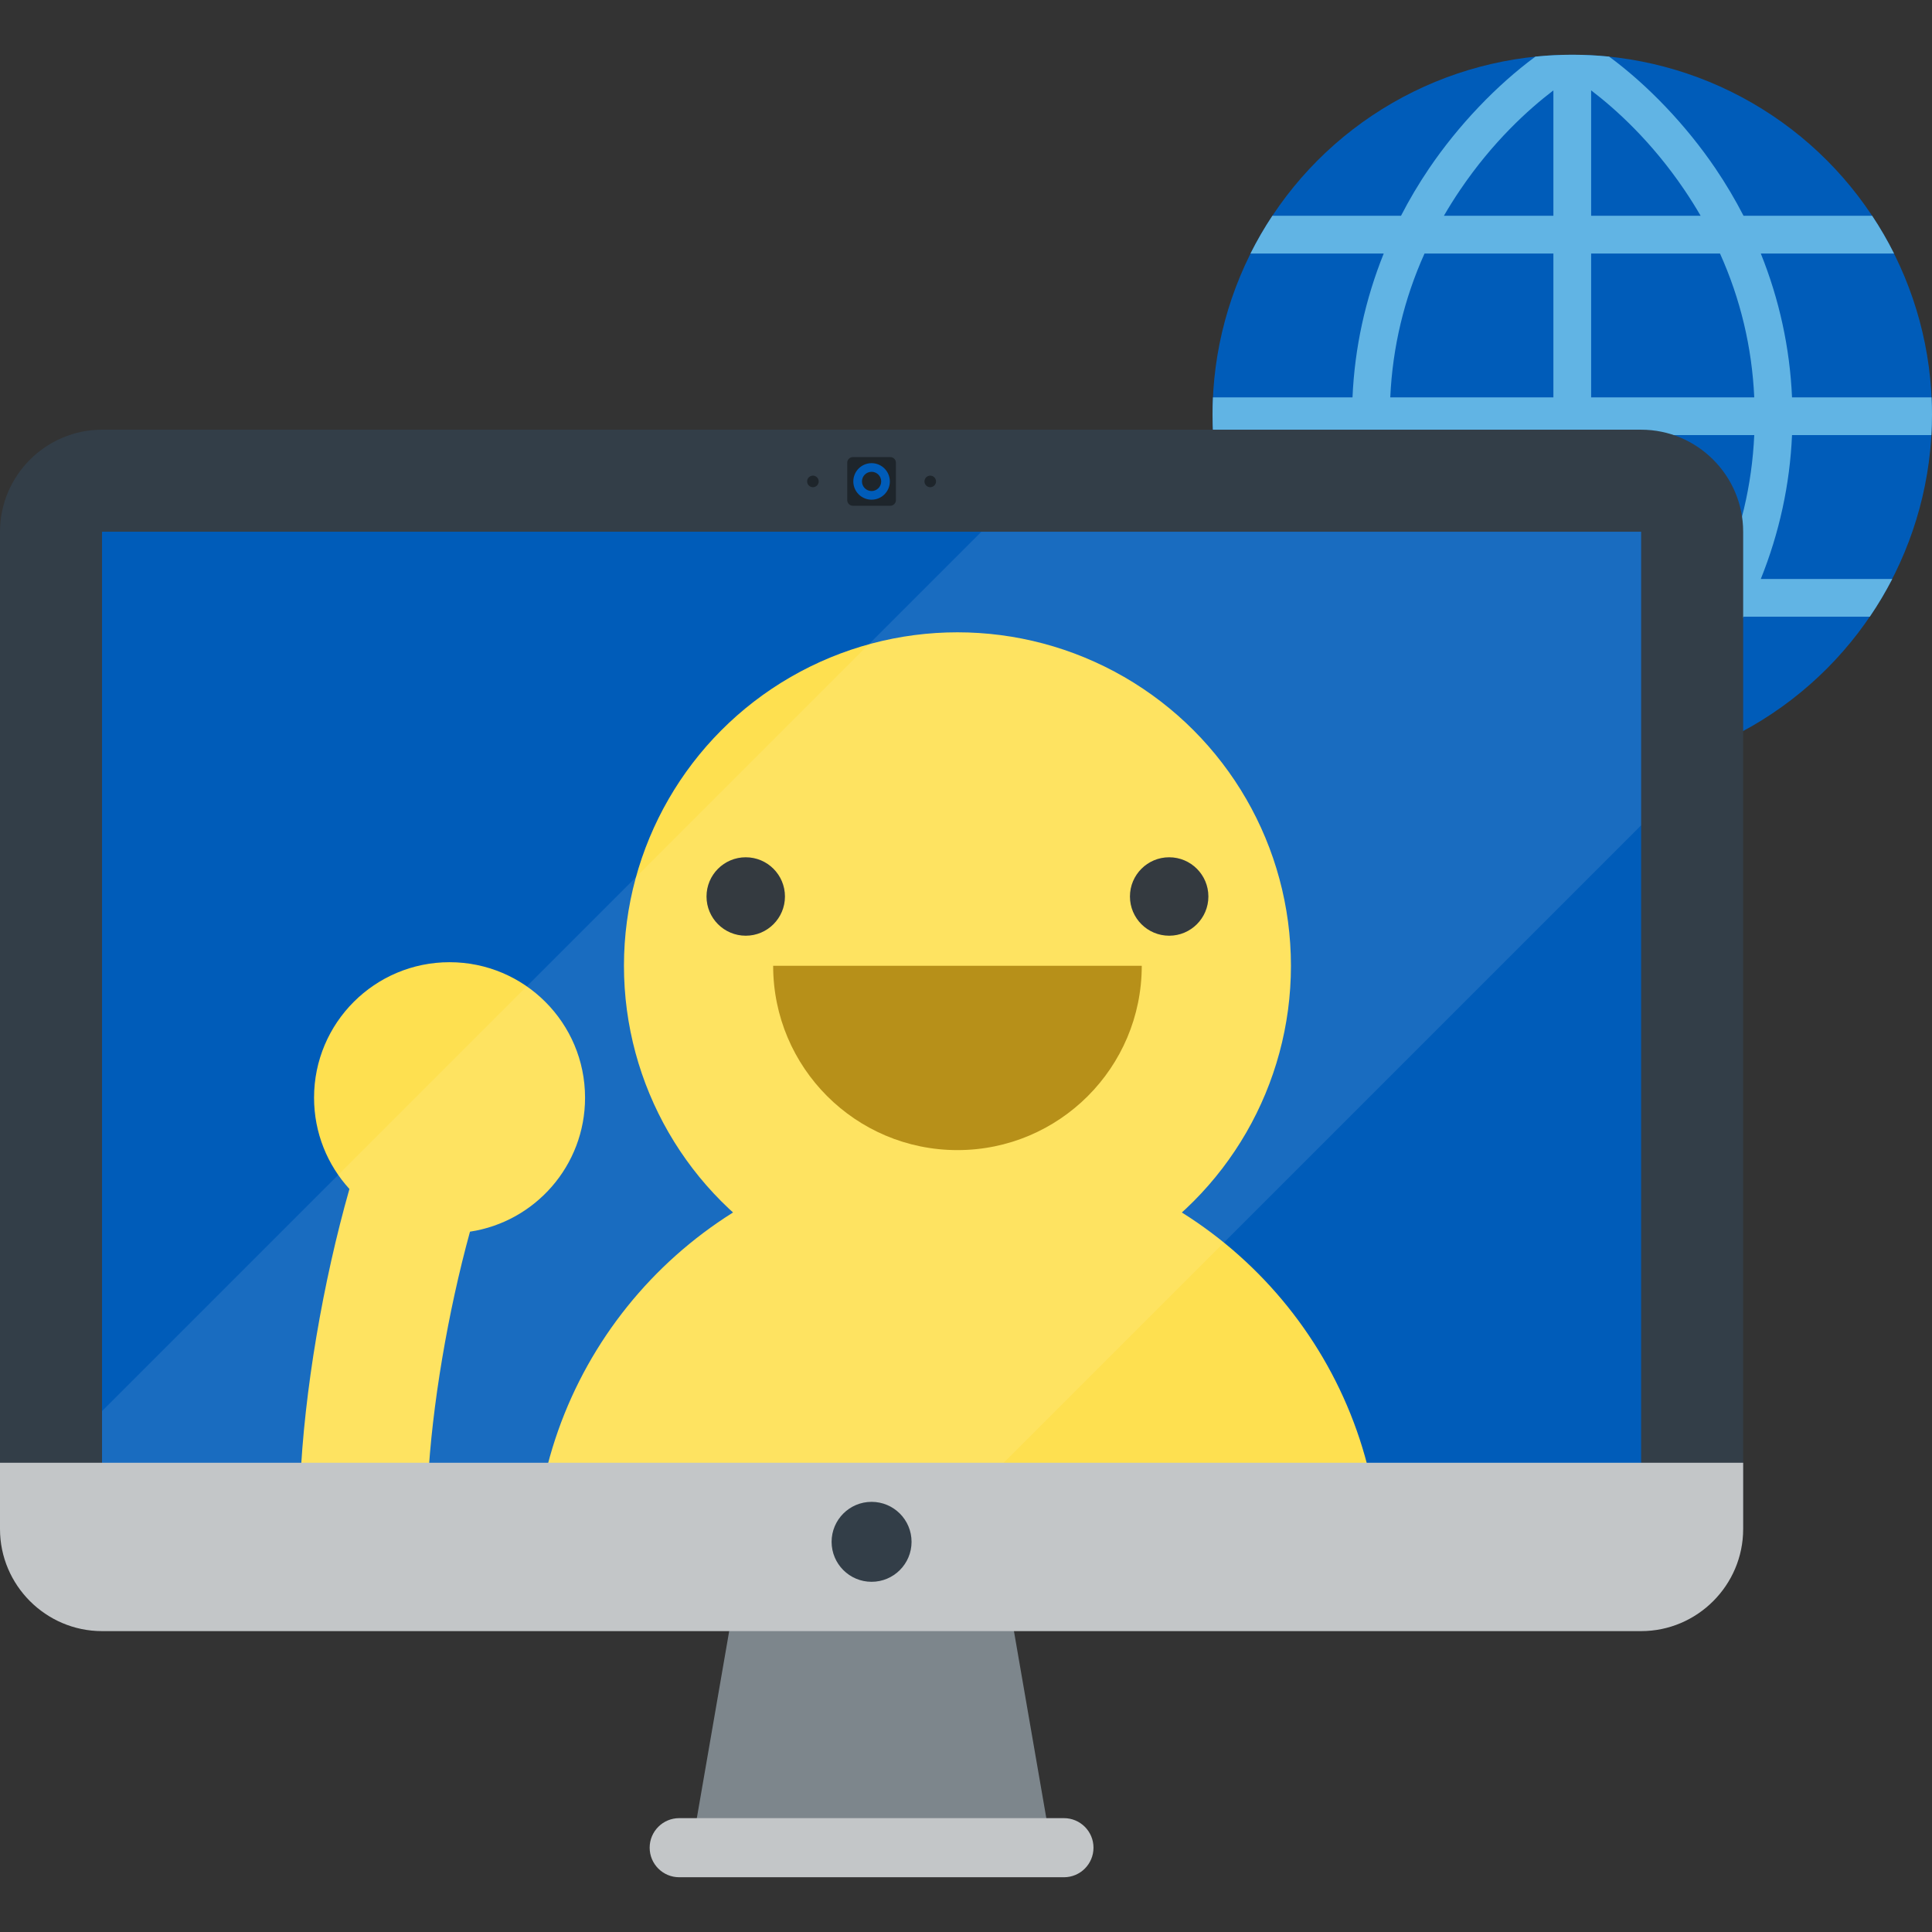
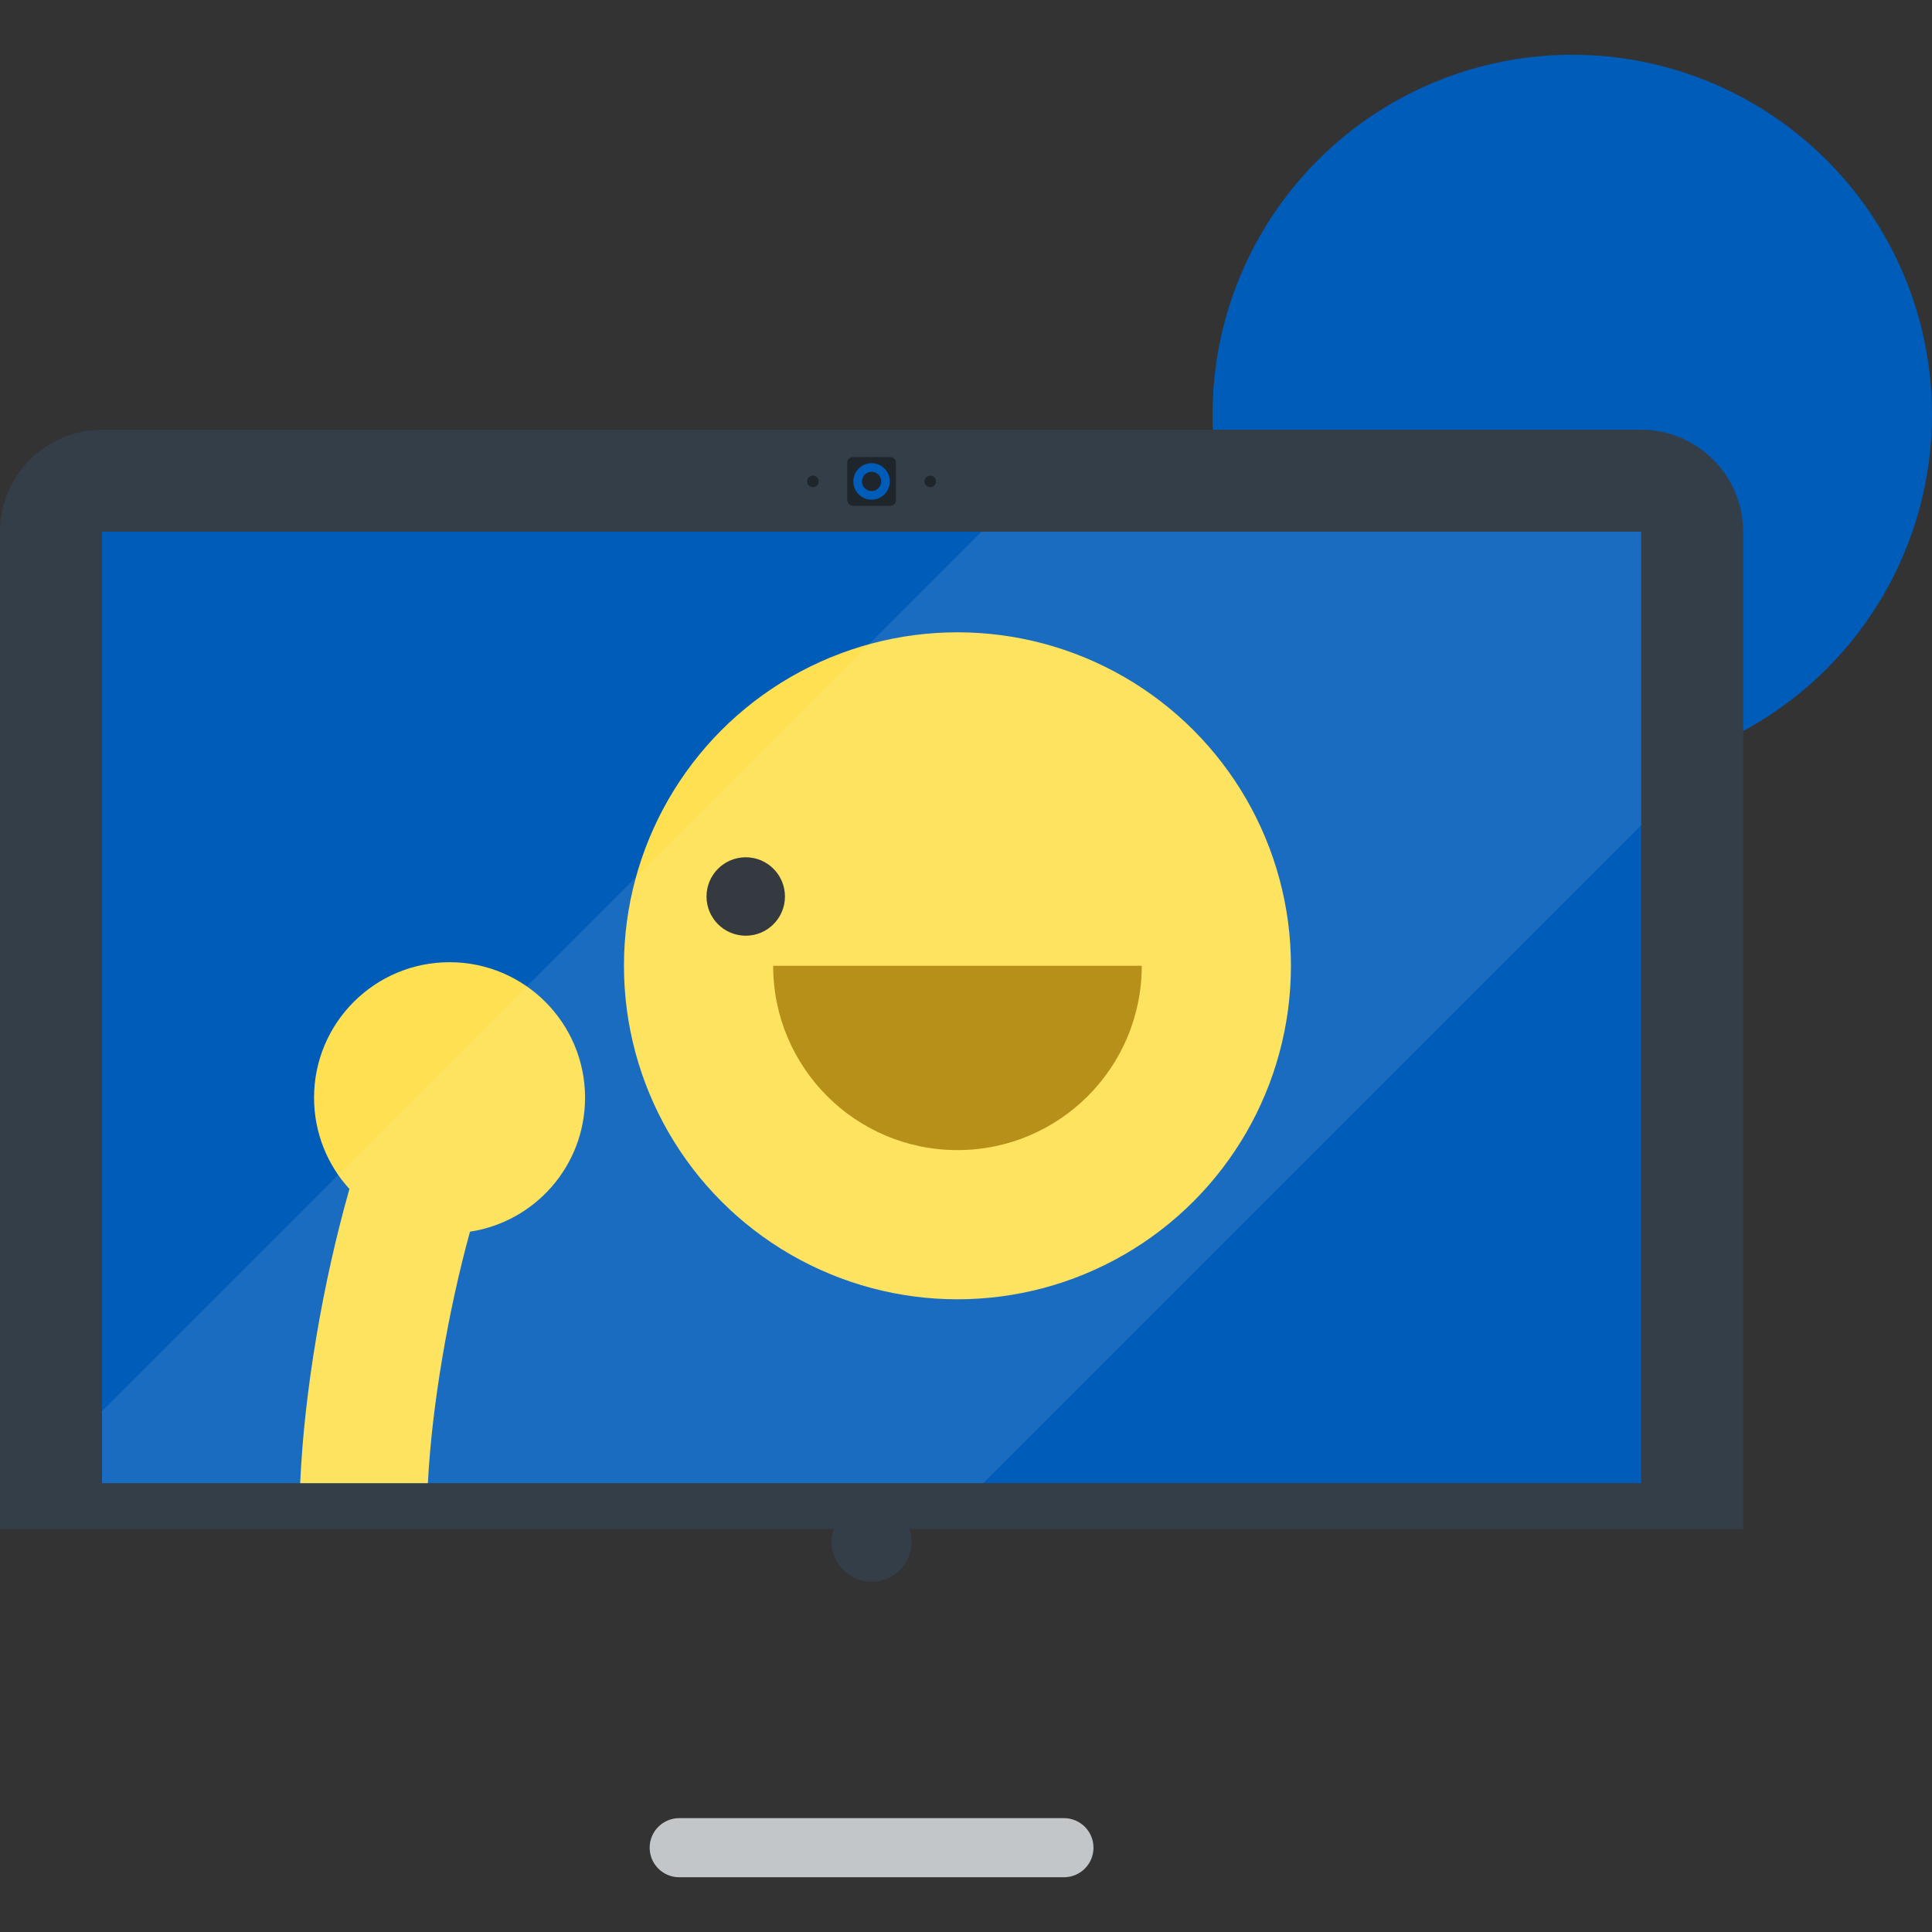
<svg xmlns="http://www.w3.org/2000/svg" version="1.1" id="Layer_1" x="0px" y="0px" viewBox="0 0 369.321 369.321" style="enable-background:new 0 0 369.321 369.321;" xml:space="preserve">
  <rect x="0" y="0" width="369.321" height="369.321" fill="#333333" stroke="none" />
  <g>
    <g>
      <circle style="fill:#005CB9;" cx="300.554" cy="79.232" r="68.767" />
-       <path style="fill:#61B4E4;" d="M369.206,83.175c0.074-1.305,0.114-2.619,0.114-3.943c0-1.097-0.026-2.188-0.078-3.272h-26.679    c-0.411-9.443-2.435-18.716-5.97-27.5h25.47c-1.251-2.495-2.649-4.905-4.183-7.215h-24.59c-1.592-3.095-3.381-6.114-5.363-9.041    c-5.613-8.279-12.936-15.937-20.328-21.383c-2.316-0.235-4.667-0.356-7.046-0.356s-4.729,0.121-7.045,0.356    c-7.392,5.446-14.716,13.104-20.329,21.383c-1.982,2.927-3.771,5.946-5.363,9.041h-24.59c-1.533,2.31-2.931,4.72-4.183,7.215    h25.47c-3.535,8.784-5.558,18.057-5.97,27.5h-26.679c-0.051,1.085-0.078,2.175-0.078,3.272c0,1.324,0.04,2.638,0.114,3.943h26.643    c0.412,9.443,2.435,18.715,5.97,27.501h-25.132c1.287,2.498,2.724,4.907,4.295,7.215h24.14c1.592,3.095,3.381,6.115,5.363,9.04    c5.347,7.887,12.247,15.207,19.277,20.592c2.657,0.311,5.356,0.477,8.097,0.477s5.44-0.166,8.097-0.477    c7.032-5.385,13.931-12.705,19.277-20.592c1.982-2.925,3.772-5.945,5.363-9.04h24.141c1.571-2.308,3.007-4.717,4.295-7.215    h-25.133c3.535-8.785,5.559-18.057,5.97-27.501C342.563,83.175,369.206,83.175,369.206,83.175z M296.946,141.858    c-4.78-3.643-11.571-9.796-17.793-18.976c-1.114-1.643-2.158-3.306-3.136-4.991h20.929L296.946,141.858L296.946,141.858z     M296.946,110.676h-24.631c-3.92-8.71-6.112-17.909-6.551-27.501h31.182V110.676z M296.946,75.961h-31.182    c0.438-9.592,2.631-18.791,6.551-27.5h24.631V75.961z M296.946,41.245h-20.929c0.978-1.685,2.021-3.349,3.136-4.991    c6.222-9.181,13.013-15.334,17.793-18.976V41.245z M304.161,17.277c4.781,3.642,11.571,9.795,17.794,18.976    c1.114,1.642,2.16,3.307,3.135,4.991h-20.929V17.277z M321.955,122.882c-6.223,9.181-13.013,15.334-17.794,18.976V117.89h20.929    C324.115,119.576,323.069,121.239,321.955,122.882z M328.793,110.676h-24.632V83.175h31.182    C334.904,92.767,332.713,101.966,328.793,110.676z M304.161,75.961v-27.5h24.632c3.92,8.71,6.111,17.908,6.55,27.5H304.161z" />
    </g>
    <g>
-       <polygon style="fill:#7D868C;" points="193.36,309.116 139.858,309.116 132.826,349.75 200.395,349.75   " />
      <path style="fill:#333E48;" d="M0,292.3V101.644C0,90.917,8.776,82.14,19.504,82.14h294.215c10.727,0,19.504,8.777,19.504,19.504    V292.3H0z" />
      <rect x="19.504" y="101.644" style="fill:#005CB9;" width="294.215" height="181.873" />
      <g>
-         <path style="fill:#FEE050;" d="M183.025,219.485c-38.9,0-71.381,27.449-79.158,64.032h158.319     C254.407,246.935,221.929,219.485,183.025,219.485z" />
        <circle style="fill:#FEE050;" cx="183.026" cy="184.623" r="63.751" />
        <circle style="fill:#1E252B;" cx="142.555" cy="171.374" r="7.497" />
-         <circle style="fill:#1E252B;" cx="223.497" cy="171.374" r="7.497" />
        <g>
          <path style="fill:#AF8400;" d="M218.257,184.623c0,19.457-15.772,35.231-35.231,35.231c-19.456,0-35.23-15.774-35.23-35.231      H218.257z" />
        </g>
        <path style="fill:#FEE050;" d="M85.936,183.935c-14.305,0-25.902,11.597-25.902,25.902c0,6.723,2.563,12.846,6.762,17.45     c-5.061,17.793-8.647,38.713-9.411,56.231h24.41c0.763-14.782,3.854-32.813,8.048-48.072     c12.452-1.883,21.997-12.631,21.997-25.608C111.839,195.531,100.241,183.935,85.936,183.935z" />
      </g>
      <polygon style="opacity:0.1;fill:#FFFFFF;enable-background:new    ;" points="187.599,101.644 19.504,269.74 19.504,283.518     187.965,283.518 313.719,157.763 313.719,101.644   " />
-       <path style="fill:#C3C6C8;" d="M0,279.617V292.3c0,10.728,8.776,19.504,19.504,19.504h294.215    c10.727,0,19.504-8.776,19.504-19.504v-12.683L0,279.617L0,279.617z" />
      <g>
        <g>
          <path style="fill:#1E252B;" d="M171.265,88.452c0-0.591-0.483-1.075-1.076-1.075h-7.154c-0.592,0-1.076,0.484-1.076,1.075v7.156      c0,0.59,0.484,1.074,1.076,1.074h7.154c0.593,0,1.076-0.484,1.076-1.074V88.452z" />
          <circle style="fill:#005CB9;" cx="166.611" cy="92.029" r="3.491" />
          <circle style="fill:#1E252B;" cx="166.611" cy="92.029" r="1.838" />
        </g>
        <circle style="fill:#1E252B;" cx="155.397" cy="92.029" r="1.106" />
        <circle style="fill:#1E252B;" cx="177.825" cy="92.029" r="1.105" />
      </g>
      <circle style="fill:#333E48;" cx="166.611" cy="294.735" r="7.642" />
      <path style="fill:#C3C6C8;" d="M203.383,358.855c3.12,0,5.649-2.529,5.649-5.649c0-3.121-2.529-5.65-5.649-5.65H129.84    c-3.122,0-5.651,2.529-5.651,5.65c0,3.12,2.529,5.649,5.651,5.649H203.383z" />
    </g>
  </g>
  <g>
</g>
  <g>
</g>
  <g>
</g>
  <g>
</g>
  <g>
</g>
  <g>
</g>
  <g>
</g>
  <g>
</g>
  <g>
</g>
  <g>
</g>
  <g>
</g>
  <g>
</g>
  <g>
</g>
  <g>
</g>
  <g>
</g>
</svg>